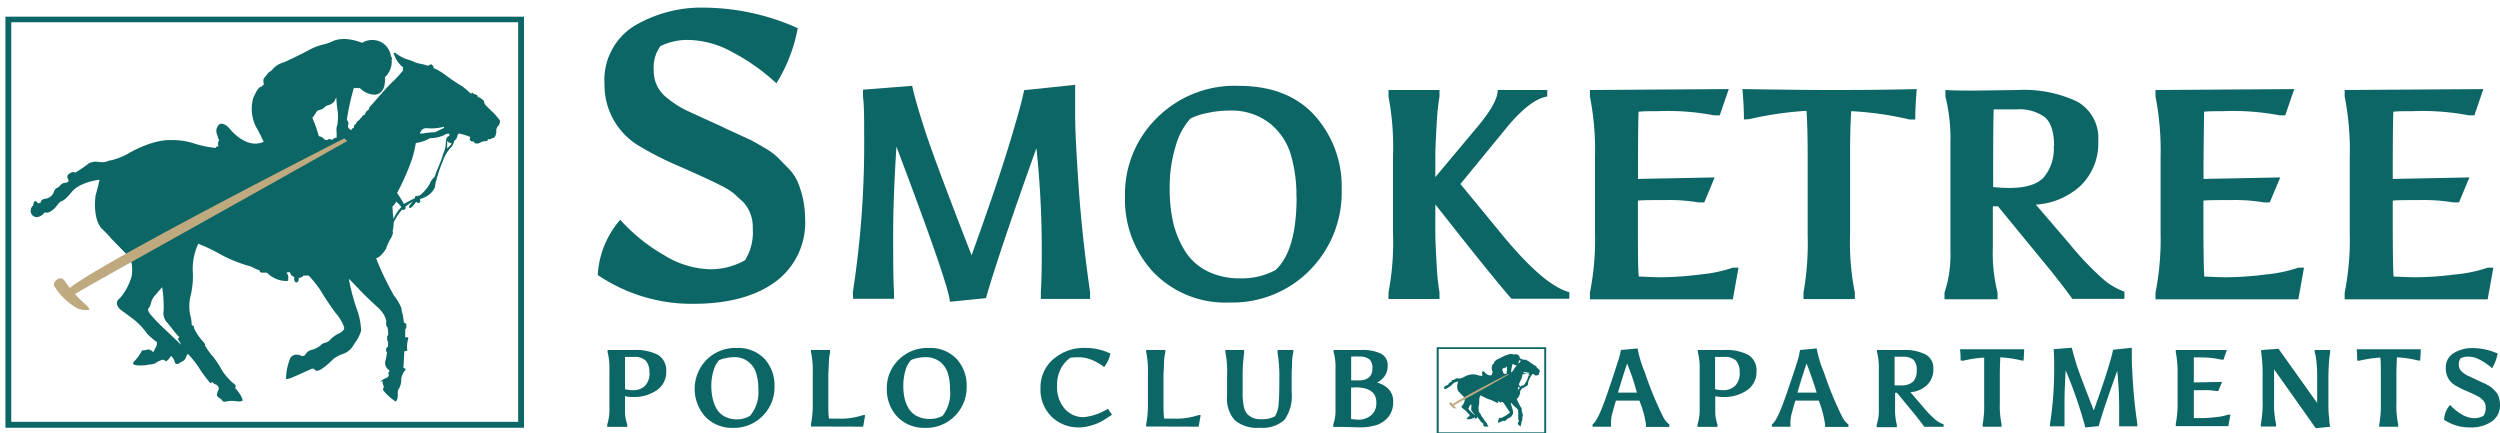
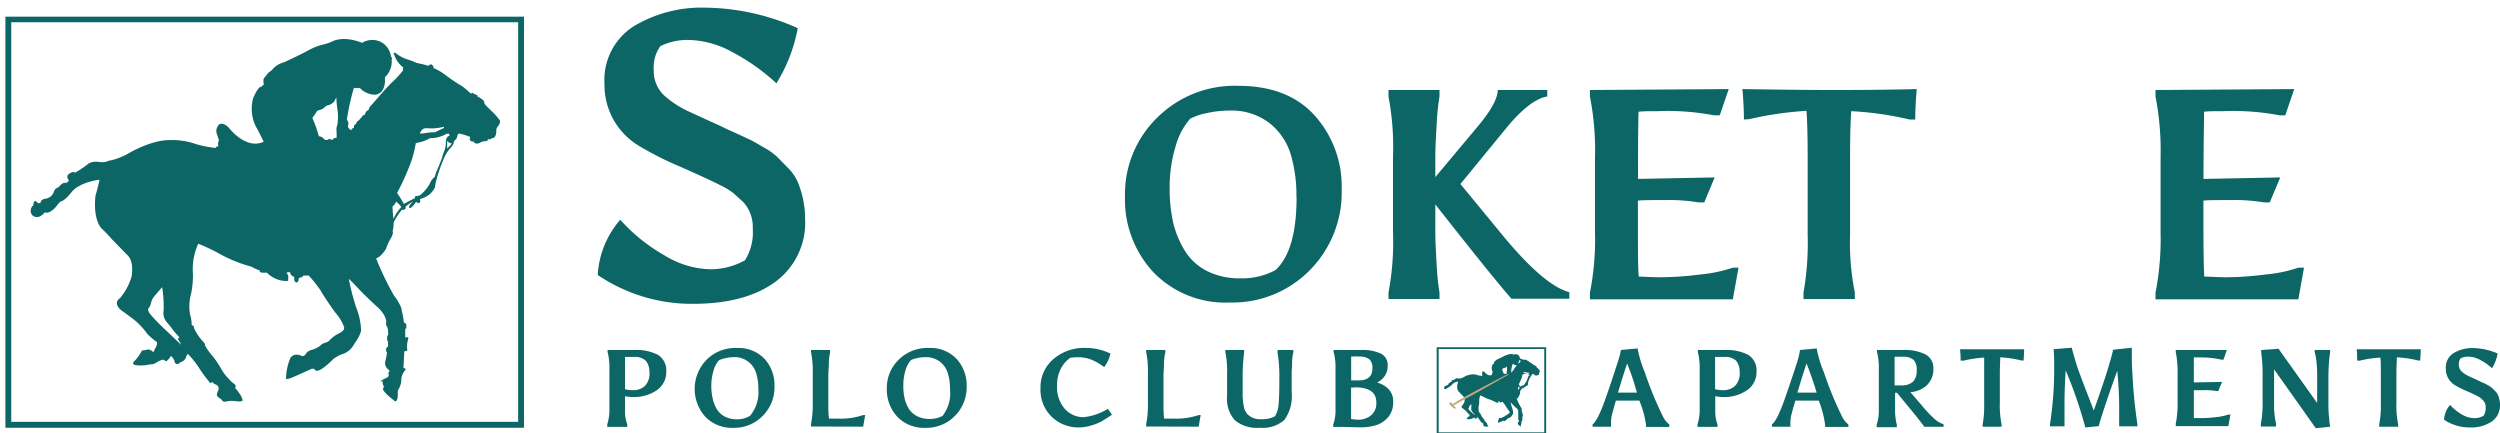
<svg xmlns="http://www.w3.org/2000/svg" id="Layer_1" data-name="Layer 1" viewBox="0 0 300 52">
  <defs>
    <style>.cls-1{fill:#0c6665;}.cls-2{fill:#bfa97f;}</style>
  </defs>
  <path class="cls-1" d="M79.73,11.48a11.94,11.94,0,0,0,2.79,1.84l2.73,1.25c.8.36,1.32.59,1.54.71s.78.37,1.65.76l1.64.76c.23.11.74.4,1.52.86a8.13,8.13,0,0,1,1.62,1.13c.3.29.72.73,1.28,1.3a5.7,5.7,0,0,1,1.18,1.64,11.41,11.41,0,0,1,.93,4.47A8.81,8.81,0,0,1,93,33.85q-3.6,2.61-9.86,2.61A20.13,20.13,0,0,1,71.73,33a11,11,0,0,1,2.7-6.63,21,21,0,0,0,5.3,4.27,11,11,0,0,0,5.37,1.67,8.45,8.45,0,0,0,4.3-1.08,6.32,6.32,0,0,0,.93-3.82,4.39,4.39,0,0,0-1.13-3.15l-1.15-1.05a8.47,8.47,0,0,0-1.65-1C85.62,21.8,84,21.05,81.62,20a38.63,38.63,0,0,1-5-2.53,8.49,8.49,0,0,1-4.08-7.38A7.64,7.64,0,0,1,76,3.18,15.82,15.82,0,0,1,84.73.92a27.82,27.82,0,0,1,11,2.46A19.14,19.14,0,0,1,93.17,10a24.39,24.39,0,0,0-5.3-3.75,11.25,11.25,0,0,0-5.05-1.45,7.37,7.37,0,0,0-3.58.74,4.39,4.39,0,0,0-.79,2.89A4,4,0,0,0,79.73,11.48Z" />
-   <path class="cls-1" d="M102.34,35.08a116.59,116.59,0,0,0,1.36-18.91c0-1.91,0-3.45-.14-4.62v-.79l5.9-.46q.36,1.71,1.53,5.33t5.6,15q2.94-8.13,4.48-13.18t1.82-6.63l6.13-.64V11c0,.5,0,1.51,0,3s.14,4.29.41,8.31.74,8.28,1.38,12.77v.79h-5.91v-.79c.08-1.41.11-3,.11-4.76a115.11,115.11,0,0,0-.64-12.54q-4.41,12.31-6.06,18l-4.33.43q0-1.68-6.41-18.62c-.26,4.2-.39,7.7-.39,10.48s0,5.11.1,7v.79h-4.9Z" />
  <path class="cls-1" d="M147.57,36.3a12,12,0,0,1-9.15-3.62A12.78,12.78,0,0,1,135,23.53a12.8,12.8,0,0,1,3.83-9.38,13.18,13.18,0,0,1,9.78-3.85q5.94,0,9.17,3.58A12.72,12.72,0,0,1,161,22.69a13.26,13.26,0,0,1-3.85,9.76A13,13,0,0,1,147.57,36.3Zm8-12.65a17.2,17.2,0,0,0-.7-5.19,7.58,7.58,0,0,0-2.56-3.71,7.45,7.45,0,0,0-4.8-1.48,12.37,12.37,0,0,0-2.68.3,7.31,7.31,0,0,0-2,.67,8.36,8.36,0,0,0-1.78,3.4,16.6,16.6,0,0,0-.69,4.81,18.78,18.78,0,0,0,.44,4.34,11.7,11.7,0,0,0,1.4,3.33,6.72,6.72,0,0,0,2.63,2.4,8.77,8.77,0,0,0,4.07.88,8.36,8.36,0,0,0,4.17-1C154.77,30.82,155.59,27.9,155.59,23.65Z" />
  <path class="cls-1" d="M179.73,10.8h5.94v.78c-1.31.2-2.89,1.38-4.72,3.55l-5.7,6.95L180.12,28q5.13,6.27,8.2,7.06v.79h-6.94q-2.08-2.34-9.14-11.32V28c0,.83.06,2.09.16,3.76a28.34,28.34,0,0,0,.34,3.33v.79h-6.12v-.79a32.35,32.35,0,0,0,.54-7.2v-9.1a32.47,32.47,0,0,0-.54-7.2V10.8h6.12v.78a28.33,28.33,0,0,0-.34,3.34c-.1,1.67-.16,2.93-.16,3.79v2.54l5.16-6.16Q179.72,12.3,179.73,10.8Z" />
  <path class="cls-1" d="M198.92,13.34c-1,0-1.74,0-2.29.07q-.07,1.65-.07,8.06l9.2-.18-1.25,3h-.68a21,21,0,0,0-4-.28c-1.76,0-2.85,0-3.28.07V26c0,4,0,6.41.11,7.19.55,0,1.46.08,2.74.08a38.65,38.65,0,0,0,4.6-.33,16.92,16.92,0,0,0,3.94-.82h.68l-.68,3.8H190.79v-.79a32.73,32.73,0,0,0,.61-7.2V18.82a33,33,0,0,0-.61-7.24V10.8l16.66-.11-1.08,3.15h-.68A29.7,29.7,0,0,0,198.92,13.34Z" />
  <path class="cls-1" d="M209.27,14.34c0-1.07-.06-2.29-.18-3.65,4.66.07,8.14.11,10.46.11s5.8,0,10.46-.11c-.12,1.36-.18,2.58-.18,3.65h-.68a39,39,0,0,0-7-1c-.09,1.2-.14,3-.14,5.38v9.38a30.41,30.41,0,0,0,.57,7v.79h-6.16v-.79a34.07,34.07,0,0,0,.5-6.91V18.82c0-2.46-.05-4.3-.14-5.52a41.64,41.64,0,0,0-6.88,1Z" />
-   <path class="cls-1" d="M237,10.87l5.12-.07a14.94,14.94,0,0,1,7.14,1.39,5,5,0,0,1,2.53,4.71,7.08,7.08,0,0,1-2.05,5.32,8.65,8.65,0,0,1-5.44,2.33l4.08,4.76a36.67,36.67,0,0,0,4,4.19A8.15,8.15,0,0,0,254.93,35v.86h-6.26c-.34-.51-1.16-1.59-2.48-3.26l-6.44-7.85a4.21,4.21,0,0,1-.61,0v5a19.35,19.35,0,0,0,.57,5.37v.79h-6.37v-.79a14.27,14.27,0,0,0,.71-5V17.21a20.87,20.87,0,0,0-.6-5.63V10.8C234.11,10.85,235.28,10.87,237,10.87Zm9.49,6.66c0-1.67-.37-2.82-1.1-3.46a5.11,5.11,0,0,0-3.4-.94c-1.54,0-2.45,0-2.74,0q-.08,1.08-.07,9.31a16.45,16.45,0,0,0,2,.11c1.91,0,3.27-.42,4.07-1.27A5.33,5.33,0,0,0,246.45,17.53Z" />
  <path class="cls-1" d="M266.79,13.34c-1,0-1.75,0-2.3.07,0,1.1-.07,3.79-.07,8.06l9.21-.18-1.26,3h-.68a21,21,0,0,0-4-.28c-1.76,0-2.85,0-3.28.07V26q0,6,.11,7.19c.55,0,1.46.08,2.74.08a38.51,38.51,0,0,0,4.6-.33,16.92,16.92,0,0,0,3.94-.82h.68l-.68,3.8H258.66v-.79a33.36,33.36,0,0,0,.61-7.2V18.82a33.65,33.65,0,0,0-.61-7.24V10.8l16.65-.11-1.08,3.15h-.68A29.66,29.66,0,0,0,266.79,13.34Z" />
-   <path class="cls-1" d="M289.49,13.34c-1,0-1.74,0-2.29.07q-.07,1.65-.07,8.06l9.2-.18-1.25,3h-.68a21.06,21.06,0,0,0-4-.28c-1.75,0-2.84,0-3.27.07V26q0,6,.1,7.19c.55,0,1.47.08,2.74.08a38.66,38.66,0,0,0,4.61-.33,16.92,16.92,0,0,0,3.94-.82h.68l-.68,3.8H281.36v-.79a32.73,32.73,0,0,0,.61-7.2V18.82a33,33,0,0,0-.61-7.24V10.8L298,10.69l-1.07,3.15h-.68A29.76,29.76,0,0,0,289.49,13.34Z" />
  <path class="cls-1" d="M73.92,42l2.2,0a5.67,5.67,0,0,1,2.83.58,2.17,2.17,0,0,1,1,2,2.62,2.62,0,0,1-1.14,2.25,4.8,4.8,0,0,1-2.87.81,4.23,4.23,0,0,1-.94-.1v1.73a4.51,4.51,0,0,0,.27,1.66v.29h-2.4v-.29a5.74,5.74,0,0,0,.26-1.84V44.31a7.59,7.59,0,0,0-.22-2.07V42Zm4,2.7a2,2,0,0,0-.44-1.43,1.9,1.9,0,0,0-1.39-.44H75q0,.41,0,2.19V46.7a3.38,3.38,0,0,0,.93.12,2,2,0,0,0,1.52-.57A2.22,2.22,0,0,0,77.94,44.68Z" />
  <path class="cls-1" d="M88,51.34A4.41,4.41,0,0,1,84.63,50a5,5,0,0,1,.15-6.82,4.84,4.84,0,0,1,3.6-1.42,4.33,4.33,0,0,1,3.38,1.32,4.67,4.67,0,0,1,1.18,3.24,4.84,4.84,0,0,1-1.42,3.59A4.76,4.76,0,0,1,88,51.34Zm3-4.65a6.09,6.09,0,0,0-.26-1.91A2.68,2.68,0,0,0,88,42.86,4.19,4.19,0,0,0,87,43a2.46,2.46,0,0,0-.73.24,3.1,3.1,0,0,0-.65,1.25,6.16,6.16,0,0,0-.26,1.77,6.7,6.7,0,0,0,.17,1.6A4.44,4.44,0,0,0,86,49.07,2.51,2.51,0,0,0,87,50a3.14,3.14,0,0,0,1.5.32A3,3,0,0,0,90,49.9,4.38,4.38,0,0,0,91,46.69Z" />
  <path class="cls-1" d="M97.32,51.18v-.29a12.25,12.25,0,0,0,.21-2.61V44.87a11.53,11.53,0,0,0-.21-2.63V42h2.29v.29a7.1,7.1,0,0,0-.15,1.24c0,.63-.06,1.1-.06,1.43v3.52c0,.64,0,1.22.08,1.75.17,0,.51,0,1,0a8.5,8.5,0,0,0,3.09-.42h.25l-.24,1.39Z" />
  <path class="cls-1" d="M111,51.34A4.42,4.42,0,0,1,107.67,50a4.75,4.75,0,0,1-1.25-3.37,4.69,4.69,0,0,1,1.41-3.45,4.84,4.84,0,0,1,3.6-1.42,4.3,4.3,0,0,1,3.37,1.32A4.68,4.68,0,0,1,116,46.33a4.88,4.88,0,0,1-1.42,3.59A4.78,4.78,0,0,1,111,51.34Zm3-4.65a6.39,6.39,0,0,0-.26-1.91,2.83,2.83,0,0,0-.94-1.37,2.79,2.79,0,0,0-1.77-.55,4.19,4.19,0,0,0-1,.12,2.48,2.48,0,0,0-.72.24,3,3,0,0,0-.66,1.25,6.16,6.16,0,0,0-.25,1.77,6.75,6.75,0,0,0,.16,1.6,4.44,4.44,0,0,0,.51,1.23,2.58,2.58,0,0,0,1,.88,3.19,3.19,0,0,0,1.5.32,3.05,3.05,0,0,0,1.54-.37A4.43,4.43,0,0,0,114,46.69Z" />
  <path class="cls-1" d="M126.85,46.24a4,4,0,0,0,.92,2.82,3,3,0,0,0,2.28,1,7,7,0,0,0,2.9-1l.49.71c-.66.43-1.11.72-1.35.85a6.3,6.3,0,0,1-1.12.43,5,5,0,0,1-1.51.24,4.59,4.59,0,0,1-3.26-1.28,4.52,4.52,0,0,1-1.34-3.43,4.42,4.42,0,0,1,1.55-3.49,5.62,5.62,0,0,1,3.84-1.34,6.8,6.8,0,0,1,3,.68,4,4,0,0,1-.75,1.62,6.44,6.44,0,0,0-1.65-.93,4.13,4.13,0,0,0-1.35-.25,8.1,8.1,0,0,0-1.06.06,3.74,3.74,0,0,0-1.13,1.29A4.15,4.15,0,0,0,126.85,46.24Z" />
  <path class="cls-1" d="M137.54,51.18v-.29a12.25,12.25,0,0,0,.21-2.61V44.87a11.53,11.53,0,0,0-.21-2.63V42h2.3v.29a6,6,0,0,0-.16,1.24c0,.63-.06,1.1-.06,1.43v3.52c0,.64,0,1.22.08,1.75q.26,0,1.05,0a8.48,8.48,0,0,0,3.08-.42h.25l-.24,1.39Z" />
  <path class="cls-1" d="M155,44.71v2.36a4.89,4.89,0,0,1-.88,3.33,3.94,3.94,0,0,1-2.95.93,4.12,4.12,0,0,1-3-.91,3.87,3.87,0,0,1-.92-2.89V44.92a11.22,11.22,0,0,0-.21-2.68V42h2.26v.29a21.31,21.31,0,0,0-.18,3.08v1.62a7.68,7.68,0,0,0,.16,1.9,2,2,0,0,0,.41.81,2.11,2.11,0,0,0,1.65.6,3.18,3.18,0,0,0,1.66-.35,3.18,3.18,0,0,0,.43-1.41c.06-.59.09-1.61.09-3a18.16,18.16,0,0,0-.21-3.21V42h1.89v.28a5.58,5.58,0,0,0-.15,1.15C155.06,44,155,44.39,155,44.71Z" />
  <path class="cls-1" d="M161.07,42l2.26,0a5.17,5.17,0,0,1,2.37.43,1.51,1.51,0,0,1,.82,1.47,2.08,2.08,0,0,1-.36,1.23,2.52,2.52,0,0,1-.91.78,3,3,0,0,1,1.23.64,2.07,2.07,0,0,1,.7,1.67,2.72,2.72,0,0,1-.54,1.76,3.12,3.12,0,0,1-1.38,1,6.31,6.31,0,0,1-2.1.3l-2.11-.05-1.06,0v-.3a5,5,0,0,0,.27-1.85V44.22a6.69,6.69,0,0,0-.23-2V42C160.28,42,160.63,42,161.07,42Zm3.25,1.12a1.72,1.72,0,0,0-1.12-.33,9.23,9.23,0,0,0-1.06,0c0,.12,0,1.08,0,2.86H163c1.13,0,1.69-.48,1.69-1.45A1.39,1.39,0,0,0,164.32,43.1Zm-1.73,3.38h-.46c0,2.1,0,3.36,0,3.78a6.4,6.4,0,0,0,.8.08,2.37,2.37,0,0,0,1.62-.54,1.84,1.84,0,0,0,.61-1.45C165.2,47.1,164.33,46.48,162.59,46.48Z" />
  <path class="cls-1" d="M196.72,48.07h-2.81c-.29,1-.46,1.62-.51,1.85a4.88,4.88,0,0,0-.08,1v.29h-2.21v-.29c.45-.31,1-1.48,1.7-3.5s1.12-3.36,1.33-4a9.36,9.36,0,0,0,.37-1.42l2-.19a13.81,13.81,0,0,0,.87,2.87,41.25,41.25,0,0,0,2.25,5.45,2.79,2.79,0,0,0,.69.81v.29h-2.8v-.29A12.06,12.06,0,0,0,196.72,48.07Zm-1.46-4.45c-.29.83-.66,2-1.1,3.49h2.28c-.05-.15-.13-.4-.23-.75C196,45.57,195.66,44.66,195.26,43.62Z" />
  <path class="cls-1" d="M204.75,42l2.2,0a5.67,5.67,0,0,1,2.83.58,2.15,2.15,0,0,1,1,2,2.62,2.62,0,0,1-1.14,2.25,4.8,4.8,0,0,1-2.87.81,4.23,4.23,0,0,1-.94-.1v1.73a4.51,4.51,0,0,0,.27,1.66v.29h-2.4v-.29a5.74,5.74,0,0,0,.26-1.84V44.31a7.59,7.59,0,0,0-.22-2.07V42Zm4,2.7a2,2,0,0,0-.43-1.43,1.93,1.93,0,0,0-1.4-.44h-1.11q0,.41,0,2.19V46.7a3.43,3.43,0,0,0,.93.12,2,2,0,0,0,1.52-.57A2.22,2.22,0,0,0,208.77,44.68Z" />
  <path class="cls-1" d="M218.25,48.07h-2.81c-.29,1-.46,1.62-.51,1.85a4.88,4.88,0,0,0-.08,1v.29h-2.22v-.29c.46-.31,1-1.48,1.7-3.5s1.13-3.36,1.34-4A9.36,9.36,0,0,0,216,42l2-.19a13.81,13.81,0,0,0,.87,2.87,41.25,41.25,0,0,0,2.25,5.45,2.79,2.79,0,0,0,.69.81v.29h-2.8v-.29A12.63,12.63,0,0,0,218.25,48.07Zm-1.46-4.45c-.29.83-.66,2-1.1,3.49H218c-.05-.15-.13-.4-.23-.75C217.51,45.57,217.19,44.66,216.79,43.62Z" />
  <path class="cls-1" d="M226.53,42l1.88,0a5.51,5.51,0,0,1,2.63.52A1.81,1.81,0,0,1,232,44.2a2.61,2.61,0,0,1-.75,2,3.2,3.2,0,0,1-2,.86l1.5,1.75a13.41,13.41,0,0,0,1.48,1.54,3.15,3.15,0,0,0,1,.56v.31h-2.31c-.12-.18-.43-.58-.91-1.2l-2.37-2.88-.23,0v1.83a7.07,7.07,0,0,0,.21,2v.29H225.2v-.29a5.37,5.37,0,0,0,.26-1.84V44.31a7.59,7.59,0,0,0-.22-2.07V42Q225.6,42,226.53,42ZM230,44.43a1.62,1.62,0,0,0-.4-1.27,1.9,1.9,0,0,0-1.25-.35h-1c0,.27,0,1.41,0,3.43a5.47,5.47,0,0,0,.75,0,2,2,0,0,0,1.5-.47A1.92,1.92,0,0,0,230,44.43Z" />
  <path class="cls-1" d="M235.27,43.26c0-.4,0-.84-.07-1.35,1.72,0,3,0,3.85,0s2.14,0,3.85,0c0,.51-.06,1-.06,1.35h-.25a13.44,13.44,0,0,0-2.56-.38c0,.44-.05,1.1-.05,2v3.46a11.14,11.14,0,0,0,.21,2.58v.29h-2.27v-.29a12.62,12.62,0,0,0,.18-2.54V44.91c0-.91,0-1.59,0-2a14.12,14.12,0,0,0-2.53.38Z" />
  <path class="cls-1" d="M246,50.89a43,43,0,0,0,.5-7c0-.7,0-1.27-.05-1.7v-.29l2.17-.17c.09.42.28,1.08.56,2s1,2.73,2.07,5.53c.72-2,1.27-3.61,1.65-4.85s.6-2.06.67-2.44l2.25-.24V42c0,.19,0,.56,0,1.11s.05,1.58.15,3.06.27,3.05.51,4.7v.29h-2.18v-.29c0-.52,0-1.1,0-1.75a44.78,44.78,0,0,0-.23-4.62q-1.64,4.54-2.23,6.64l-1.6.15a53,53,0,0,0-2.36-6.85c-.09,1.55-.14,2.83-.14,3.86s0,1.88,0,2.57v.29H246Z" />
  <path class="cls-1" d="M264.1,42.89q-.54,0-.84,0c0,.4,0,1.39,0,3l3.39-.06-.46,1.09h-.25a7.86,7.86,0,0,0-1.47-.1c-.65,0-1.05,0-1.21,0v.7c0,1.48,0,2.36,0,2.65.2,0,.54,0,1,0a14.33,14.33,0,0,0,1.69-.12,6.34,6.34,0,0,0,1.45-.3h.25l-.25,1.39h-6.31v-.29a12.09,12.09,0,0,0,.22-2.65V44.91a12.36,12.36,0,0,0-.22-2.67V42l6.13,0-.4,1.16h-.25A11.09,11.09,0,0,0,264.1,42.89Z" />
  <path class="cls-1" d="M273.11,51.18H271.3v-.29a13.77,13.77,0,0,0,.21-3V45.22a19.52,19.52,0,0,0-.17-3V42l2.08-.15,4.64,6.51V44.87a13.62,13.62,0,0,0-.09-1.49,5.55,5.55,0,0,0-.21-1.14V42h1.86v.29a10.93,10.93,0,0,0-.15,1.29q-.06,1-.06,1.71v3.13c0,.51,0,1.07.08,1.68a8.4,8.4,0,0,0,.13,1.11l-1.73.17-5-7.06v4a10.51,10.51,0,0,0,.25,2.61Z" />
  <path class="cls-1" d="M282.86,43.26c0-.4,0-.84-.06-1.35,1.71,0,3,0,3.85,0s2.13,0,3.84,0c0,.51-.06,1-.06,1.35h-.25a13.33,13.33,0,0,0-2.56-.38c0,.44-.05,1.1-.05,2v3.46a11.14,11.14,0,0,0,.21,2.58v.29h-2.27v-.29a12.44,12.44,0,0,0,.19-2.54V44.91c0-.91,0-1.59-.06-2a14.12,14.12,0,0,0-2.53.38Z" />
  <path class="cls-1" d="M295.46,44.63a2.91,2.91,0,0,0,.76.49l.73.34.41.19.44.21.45.2.41.23a2.09,2.09,0,0,1,.43.31c.08.07.19.19.34.34a1.64,1.64,0,0,1,.32.45,3,3,0,0,1,.25,1.2,2.35,2.35,0,0,1-1,2,4.41,4.41,0,0,1-2.65.7,5.42,5.42,0,0,1-3.06-.92,2.89,2.89,0,0,1,.72-1.78,6,6,0,0,0,1.42,1.15,3.07,3.07,0,0,0,1.45.44,2.19,2.19,0,0,0,1.15-.29,1.68,1.68,0,0,0,.25-1,1.17,1.17,0,0,0-.3-.84l-.31-.28a1.7,1.7,0,0,0-.44-.27q-.31-.18-1.29-.6a11.5,11.5,0,0,1-1.35-.68,2.27,2.27,0,0,1-1.09-2,2,2,0,0,1,.94-1.85,4.28,4.28,0,0,1,2.34-.6,7.65,7.65,0,0,1,2.94.65,5.25,5.25,0,0,1-.67,1.77,6.78,6.78,0,0,0-1.43-1,3,3,0,0,0-1.35-.39,2,2,0,0,0-1,.2,1.21,1.21,0,0,0-.21.78A1.08,1.08,0,0,0,295.46,44.63Z" />
  <path class="cls-1" d="M60,14.48a7.12,7.12,0,0,0-.85-1c-.53-.48-1-1-1-1a1.23,1.23,0,0,0-.13-.43,3.2,3.2,0,0,0-.74-.48.15.15,0,0,0-.12-.2,1.36,1.36,0,0,1-.45-.22c-.08-.09-.17.11-.17.11l-.14-.12a10.27,10.27,0,0,0-.95-.8c-1-.58-2-1.34-2-1.34a6.62,6.62,0,0,0-1.44-.84c.11-.21-.26-.44-.26-.44-.17,0-.36.18-.36.18a8.17,8.17,0,0,0-.87-.24,3.21,3.21,0,0,1-.66-.16,5.92,5.92,0,0,0-.9-.35,4.24,4.24,0,0,1-1.41-.73c-.33-.2-.32,0-.32,0a2.75,2.75,0,0,1,.17.4,3.31,3.31,0,0,0,1,1.29c-.16.23,0,.29,0,.29A11.87,11.87,0,0,1,47,9.92c-.41.4-1.14,1.22-1.14,1.22l-1.36,1.55a.63.63,0,0,0-.24.48.75.75,0,0,0-.47.6.4.4,0,0,0-.37.31c-.12,0-.2.19-.2.19s-.2.2-.2.2a.6.6,0,0,0-.3.41.4.4,0,0,0-.25.47.34.34,0,0,0-.31.28c-.54-.3-.38-.59-.38-.59a.63.63,0,0,0-.16-.65,28.88,28.88,0,0,1,.85-3.86.46.46,0,0,0,.41,0c.2.15.28,0,.28,0a2.51,2.51,0,0,0,1.9.83c1.38-.23,1.12-2.08,1.12-2.08A2.59,2.59,0,0,0,47,7.15c.11-.17-.08-.38-.08-.38A2.34,2.34,0,0,0,45.64,5a2.37,2.37,0,0,0-2.19.14C41.07,4.2,39.82,5,39.82,5a6.86,6.86,0,0,1-.87.3A7.29,7.29,0,0,0,37.08,6c-1,.56-3,1.48-3,1.48a2.55,2.55,0,0,0-1.33.79,1.53,1.53,0,0,1-.36.32A1.22,1.22,0,0,0,32,9l-.34.41c-.11.2,0,.79,0,.79a.36.36,0,0,0-.28.22c-.4-.13-1,1.37-1,1.37a4.77,4.77,0,0,0,.37,3.48c.33.55.89,1.74.89,1.74-2.15,1-4.15-1.65-4.15-1.65-.72-.74-1.14-.46-1.14-.46a1.06,1.06,0,0,0-.27,1.31c.13.55.22.6.22.6a.85.85,0,0,0-.07.78.22.22,0,0,0-.33.16,12.18,12.18,0,0,1-2.5-.5,8.49,8.49,0,0,0-2.91-.44c-2.4-.07-5.27,1.71-5.27,1.71a8.09,8.09,0,0,1-1.86.71,2.46,2.46,0,0,0-.66.19,2.52,2.52,0,0,1-.91,0,2,2,0,0,0-1.11.17A13.58,13.58,0,0,1,9,20.73c-.24-.27-.79.19-.79.19-.32.29.06.74.06.74a.56.56,0,0,1-.48.29c-.31-.07-.75.51-.75.51a.84.84,0,0,0-.55.48,1.24,1.24,0,0,1-1,.9c-.65.07-.62.5-.62.5l-.31.06a1,1,0,0,0-.23-.24C4,24,4,24.64,4,24.64a.83.83,0,0,0-.13,1.18c.75.67,1.5-.34,1.5-.34.61.27,1.42-.75,1.42-.75a2.45,2.45,0,0,1,.49-.55c.51-.08,1.28-1.09,1.28-1.09,1-1.28,3.38-1.52,3.38-1.52-.22,1.06-.48,1.91-.48,1.91-.34,3.19.85,4.05.85,4.05a13.07,13.07,0,0,1,1.06,1.12l2,2.05c.73.75.43,2.44.43,2.44a6.88,6.88,0,0,1-1.4,2.63c-.91.65.13,1.45.13,1.45.55.38,1.37,1,1.37,1a8.21,8.21,0,0,1,1.76,1.83,8.27,8.27,0,0,0,1.17,1,1,1,0,0,1-.12.6,3.41,3.41,0,0,0-.25.53l-.12.07a.4.4,0,0,0-.15-.19A.28.28,0,0,1,18,42a.31.31,0,0,0-.28-.06,1.49,1.49,0,0,1-.46.09c-.2,0-.25.08-.25.08a5.1,5.1,0,0,1-.86,1.2c-.29.26-.13.39-.13.39.27.26,1.5.12,1.5.12a4.51,4.51,0,0,1,.67-.1,1.38,1.38,0,0,0,.71-.31,4.87,4.87,0,0,1,.62-.25.67.67,0,0,1,.24.08.19.19,0,0,0,.25.07,2,2,0,0,0,.5-.6,1.31,1.31,0,0,1,.46.74c.12.41.54.15.54.15a.84.84,0,0,1,.29-.19.86.86,0,0,0,.53-.58,1.83,1.83,0,0,1,.21-.37A11.84,11.84,0,0,1,23.79,44a17,17,0,0,0,1.47,2l.22-.17a.79.79,0,0,0,.41.31.59.59,0,0,1,.32.29.61.61,0,0,1,0,.38,1.26,1.26,0,0,0-.17.49c-.1.19.26.45.26.45a1,1,0,0,1,.39.34c.14.22.58.06.58.06a3.58,3.58,0,0,1,1.09,0c.58.07.75-.07.75-.07,0-.55-.9-1.54-.9-1.54.22-.25-.12-.49-.12-.49a2.67,2.67,0,0,1-.61-.56,5.64,5.64,0,0,1-1-1.34,12.25,12.25,0,0,0-.9-1.34,7.47,7.47,0,0,1-1-1.39c.12-.1-.19-.41-.19-.41a6.26,6.26,0,0,1-1.14-1.7c.11-.14-.09-.22-.09-.22C23,39,23,39,23,39a4.11,4.11,0,0,0-.19-1.25,5.69,5.69,0,0,1,0-2,10.25,10.25,0,0,0,.34-2.9,7.28,7.28,0,0,1,.64-3.6,21.7,21.7,0,0,1,2.18,1A17.33,17.33,0,0,0,30.17,32a5.16,5.16,0,0,0,1,.45c-.07.27.31.27.31.27l.55,0a3.29,3.29,0,0,0,2.44,1c.24-.08.08-.24.08-.24.19-.36-.19-.77-.19-.77l.45-.06c0,.42.51.59.51.59-.09.6.22.65.22.65.36,0,.31-.54.31-.54a.74.74,0,0,0,.58-.29l.61,0a15.46,15.46,0,0,1,1.4,1.75c.87,1.47,1.85,2.77,1.85,2.77a5.13,5.13,0,0,1,1,1.67c.12.43-.58.74-.58.74a3.82,3.82,0,0,0-1.07.75,1.15,1.15,0,0,1-.6.39,1,1,0,0,0-.61.36,3.26,3.26,0,0,1-1,.49,1.12,1.12,0,0,0-.75.51.45.45,0,0,1-.48.23,1.2,1.2,0,0,0-.55-.16.9.9,0,0,0-.8.38,6.93,6.93,0,0,0-.53,2.47c0,.26,1.11-.27,1.11-.27.75-.32,2-.9,2-.9a.45.45,0,0,1,.44.22c.51.32,2.15-1.4,2.15-1.4a4.2,4.2,0,0,1,1.11-.58,2.37,2.37,0,0,0,1.26-1,4.16,4.16,0,0,1,.33-.51,4.44,4.44,0,0,0,.61-1.26A7.86,7.86,0,0,0,42.78,37a25.84,25.84,0,0,1-.92-3.54c.28.26.89.89.89.89,1.06,1.16,2.51,2.47,2.51,2.47,1.13,1,1.09,1.81,1.09,1.81-.08.52.14.63.14.63a3.09,3.09,0,0,1,.08,1c-.15,0-.11.11-.11.11a.63.63,0,0,1,0,.19.5.5,0,0,0,.08.4,1.62,1.62,0,0,1,0,.67.26.26,0,0,0-.2.29.37.37,0,0,0,.1.37,6.76,6.76,0,0,1-.19,1,1,1,0,0,0,.28,1,.3.3,0,0,1,.19.33c-.22.14-.09.27-.09.27.09.24-.17.42-.17.42a2.92,2.92,0,0,0-.83.47s-.11,0,0,0a1.81,1.81,0,0,1,.35,0c-.14.12,0,.41,0,.41.18.37-.06.48-.06.48.23.59,1.52,1.5,1.52,1.5.37-.05.29-1.13.29-1.13a.65.65,0,0,1,.12-.37,2.11,2.11,0,0,0,.3-1.16,2,2,0,0,1,.5-1.12c.11-.17-.23-.24-.23-.24,0-.18.1-2,.1-2a.71.71,0,0,0,.36-.09A3.13,3.13,0,0,1,49,40.62c.05-.25-.37-.12-.37-.12,0-.32,0-1,0-1s.13-.14.13-.14l0-.4a.27.27,0,0,0-.28-.22c-.08-.66-.19-1.15-.19-1.15a1.43,1.43,0,0,1-.1-.55,6,6,0,0,0-.91-1.57A35.66,35.66,0,0,1,45.13,31c.63-.18,1.19-1.14,1.19-1.14h0a6.16,6.16,0,0,1,.51-1.15,2.18,2.18,0,0,0,.33-.77.49.49,0,0,1,0-.37,7.08,7.08,0,0,0,.09-.91v0a8.16,8.16,0,0,1,1-1.52c.11.12.3,0,.3,0a.26.26,0,0,0,.1-.32,4.17,4.17,0,0,1,.91-.63c-.68.65-.43.75-.43.75.24.16.81-.74.81-.74a.47.47,0,0,0,.29.18c.34-.12.15-.47.15-.47l.58-.23a2.43,2.43,0,0,0,1.25-1.25c0-.3.19-.95.19-.95a16,16,0,0,1,.72-2.1,4.91,4.91,0,0,1,.89-1.58,1.44,1.44,0,0,0,.49-.9.82.82,0,0,0,.39-.67.44.44,0,0,0,.14-.22,7.39,7.39,0,0,1,1.41.43c-.16.34,0,.42,0,.42.12.18.42.11.42.11l0,.09c.33.38.86,0,.86,0a1.29,1.29,0,0,1,.61-.12c.21,0,.24-.29.24-.29.1.17.38,0,.38,0a1.43,1.43,0,0,1,.2-.09c.39-.06.41-.76.41-.76a.82.82,0,0,1,.14-.59A.94.94,0,0,0,60,14.48ZM19.42,39.17c-.75-.72-1.28-1.34-1.28-1.34-.61-.7-.27-.88-.27-.88a1.62,1.62,0,0,0,.25-.58,1.88,1.88,0,0,1,.48-.91c.26-.32.86-1,.86-1a15.69,15.69,0,0,1,.18,2.75A1.73,1.73,0,0,0,20,38.65c.2.21.54.65.54.65a10.35,10.35,0,0,0,1,1.18,1.06,1.06,0,0,0-.21.19,4.34,4.34,0,0,1,.41.71C21.26,40.91,19.42,39.17,19.42,39.17ZM40.47,15a1.71,1.71,0,0,0-.09.72,4.72,4.72,0,0,1,0,.84c-.28-.06-.34.08-.34.08a.29.29,0,0,1-.39.08c-.14-.11-.22,0-.22,0a.42.42,0,0,1-.58-.08.89.89,0,0,0-.59-.29,13.89,13.89,0,0,0-.78-2.2,8,8,0,0,0,.59-.86l.37-.12a1.23,1.23,0,0,0,.43-.21c.07-.15.39-.3.39-.3a1.48,1.48,0,0,0,.86-.5c.12-.25.24-.48.24-.48a13.42,13.42,0,0,0,.16,1.66,5.37,5.37,0,0,1,0,1.3A1.28,1.28,0,0,1,40.47,15Zm9.91,1a1.56,1.56,0,0,1,.31-.47.81.81,0,0,1,.48-.15,5.88,5.88,0,0,0,2.1-.17l0,.15s-.82.38-1.06.51c0,0-.73,0-1.39.14C50.79,16,50.35,16.05,50.38,16Zm-3.16,10.3a14.65,14.65,0,0,1-.12-1.53,1.41,1.41,0,0,0,.43-.57,3.11,3.11,0,0,1,.63.64A5.16,5.16,0,0,0,47.22,26.26Zm6.11-8.19a4,4,0,0,0-.29.83s-.26.74-.53,1.33a5.69,5.69,0,0,0-.34.95,2,2,0,0,0-.61.85,4.75,4.75,0,0,1-1.25,1.43s-.14-.13-.2.07c0,0-.33-.22-.31.21a13.58,13.58,0,0,0-1.33.7,12.46,12.46,0,0,0-.82-1.32,29.38,29.38,0,0,0,1.77-4,14.44,14.44,0,0,0,.48-2,4.43,4.43,0,0,0,1.69-.58,4,4,0,0,0,1.71-.37s.49-.3.59-.12a.17.17,0,0,1,0,.24s-.39,0-.39.81A2.65,2.65,0,0,1,53.33,18.07Zm.65-.6a1.4,1.4,0,0,0-.32.33s0-.83,0-.94a.74.74,0,0,0,.55.3A.79.79,0,0,1,54,17.47Z" />
-   <path class="cls-2" d="M10.28,36.55A17.58,17.58,0,0,1,9,35.29c.89-.62,18-10.08,32.66-18.36l-.34-.33s-29,14.77-32.94,17.95c-.21-.26-.42-.54-.61-.83a.64.64,0,0,0-.71-.3s-.77.36-.54.93A8,8,0,0,0,9.27,37a2.79,2.79,0,0,0,1.43.18S10.86,37.08,10.28,36.55Z" />
  <path class="cls-1" d="M62.88,51.33H.65V2H62.88ZM1.35,50.62H62.18V2.67H1.35Z" />
  <path class="cls-1" d="M185.54,52.11H172.4V41.67h13.14Zm-12.9-.23h12.67v-10H172.64Z" />
  <path class="cls-1" d="M184.75,44.44a2.12,2.12,0,0,0-.17-.2l-.21-.19a.17.17,0,0,0,0-.09s-.15-.1-.15-.1a0,0,0,0,0,0,0l-.09,0s0,0,0,0a.07.07,0,0,0,0,0l-.19-.16-.41-.27a1.33,1.33,0,0,0-.29-.17s-.05-.09-.05-.09-.08,0-.08,0a.82.82,0,0,0-.17,0l-.14,0a1,1,0,0,0-.18-.08.83.83,0,0,1-.29-.14c-.06,0-.06,0-.06,0a.44.44,0,0,1,0,.08.83.83,0,0,0,.2.26s0,.06,0,.06a2.17,2.17,0,0,1-.25.29l-.23.25-.27.31c-.06.06,0,.1,0,.1a.15.15,0,0,0-.1.12.07.07,0,0,0-.07.06s0,0,0,0a.07.07,0,0,1,0,0,.13.13,0,0,0-.07.08.1.1,0,0,0,0,.1c-.05,0-.06.06-.06.06s-.08-.12-.08-.12a.11.11,0,0,0,0-.13,6,6,0,0,1,.17-.79.09.09,0,0,0,.09,0s0,0,0,0a.55.55,0,0,0,.39.17c.28,0,.23-.42.23-.42a.55.55,0,0,0,.15-.42s0-.08,0-.08a.47.47,0,0,0-.25-.37.49.49,0,0,0-.44,0,.9.9,0,0,0-.74,0l-.18.06a1.57,1.57,0,0,0-.37.16l-.6.3c-.22.07-.27.16-.27.16l-.08.07a.27.27,0,0,0-.09.07l-.06.09s0,.16,0,.16a.05.05,0,0,0-.05,0c-.08,0-.2.28-.2.28a1,1,0,0,0,.08.7A3.79,3.79,0,0,1,179,45c-.44.2-.84-.34-.84-.34-.15-.15-.23-.09-.23-.09a.21.21,0,0,0-.06.26c0,.12,0,.13,0,.13s0,.15,0,.15a0,0,0,0,0-.06,0,2.56,2.56,0,0,1-.51-.1,1.66,1.66,0,0,0-.59-.09,2.31,2.31,0,0,0-1.07.34,1.81,1.81,0,0,1-.37.15.41.41,0,0,0-.14,0,.39.39,0,0,1-.18,0,.48.48,0,0,0-.23,0,2.48,2.48,0,0,1-.36.22c0-.05-.16,0-.16,0s0,.15,0,.15a.13.13,0,0,1-.1.06c-.06,0-.15.1-.15.1a.17.17,0,0,0-.11.1.24.24,0,0,1-.19.18c-.13,0-.13.1-.13.1h-.06a.11.11,0,0,0-.05,0c-.06,0-.07.09-.07.09a.17.17,0,0,0,0,.24c.15.14.3-.07.3-.07s.29-.15.29-.15a.37.37,0,0,1,.1-.11c.1,0,.26-.22.26-.22a1.12,1.12,0,0,1,.68-.31,3.4,3.4,0,0,1-.1.39c-.06.64.18.82.18.82a3,3,0,0,1,.21.22l.41.42c.14.15.08.49.08.49a1.32,1.32,0,0,1-.28.54c-.18.13,0,.29,0,.29l.27.21a1.51,1.51,0,0,1,.36.37,1.91,1.91,0,0,0,.24.21.22.22,0,0,1,0,.12.64.64,0,0,0,0,.11h0l0,0,0,0a.07.07,0,0,0-.06,0l-.09,0s0,0,0,0a1.07,1.07,0,0,1-.17.24c-.06.05,0,.08,0,.08s.3,0,.3,0l.14,0a.3.3,0,0,0,.14-.06l.13-.05h0a.06.06,0,0,0,.06,0,.67.67,0,0,0,.1-.12.24.24,0,0,1,.09.15c0,.08.11,0,.11,0s.06,0,.06,0,.11-.12.11-.12a.56.56,0,0,1,0-.08,2.78,2.78,0,0,1,.25.31,4.32,4.32,0,0,0,.3.4l.05,0a.16.16,0,0,0,.08.06s.06.06.06.06a.1.1,0,0,1,0,.08.21.21,0,0,0,0,.1s.05.09.05.09a.19.19,0,0,1,.08.07s.12,0,.12,0a.7.7,0,0,1,.22,0c.12,0,.15,0,.15,0s-.18-.31-.18-.31,0-.1,0-.1a.58.58,0,0,1-.13-.11,1.47,1.47,0,0,1-.2-.27,2,2,0,0,0-.18-.28,1.53,1.53,0,0,1-.2-.28s0-.08,0-.08a1.17,1.17,0,0,1-.24-.35s0,0,0,0-.05,0-.05,0a1,1,0,0,0,0-.25,1.19,1.19,0,0,1,0-.4,2.09,2.09,0,0,0,.07-.58,1.5,1.5,0,0,1,.13-.73,4.15,4.15,0,0,1,.44.2,4,4,0,0,0,.86.35l.2.09c0,.05.06.05.06.05h.11a.64.64,0,0,0,.49.2s0-.05,0-.05,0-.15,0-.15l.09,0c0,.09.11.12.11.12s0,.14,0,.14.06-.11.06-.11a.18.18,0,0,0,.12-.06h.13a3.29,3.29,0,0,1,.28.35c.18.3.37.56.37.56a1.17,1.17,0,0,1,.21.34c0,.09-.12.15-.12.15a1,1,0,0,0-.22.15.2.2,0,0,1-.12.08.19.19,0,0,0-.12.07.49.49,0,0,1-.2.1.24.24,0,0,0-.15.11c0,.06-.1,0-.1,0a.24.24,0,0,0-.11,0,.19.19,0,0,0-.16.08,1.33,1.33,0,0,0-.11.5c0,.05.23-.06.23-.06l.4-.18a.09.09,0,0,1,.09.05c.1.06.43-.29.43-.29a.88.88,0,0,1,.23-.11.5.5,0,0,0,.25-.2.7.7,0,0,1,.07-.1.88.88,0,0,0,.12-.26,1.55,1.55,0,0,0-.11-.56,5.57,5.57,0,0,1-.19-.72l.18.18c.22.24.51.5.51.5a.51.51,0,0,1,.22.37c0,.1,0,.13,0,.13a.53.53,0,0,1,0,.2s0,0,0,0a0,0,0,0,1,0,0,.12.12,0,0,0,0,.08.23.23,0,0,1,0,.14s0,.06,0,.06a.07.07,0,0,0,0,.07,1.13,1.13,0,0,1,0,.2.2.2,0,0,0,.06.2.06.06,0,0,1,0,.07s0,.05,0,.05a.09.09,0,0,1,0,.09.77.77,0,0,0-.17.09s0,0,0,0h.07s0,.08,0,.08,0,.1,0,.1.31.3.31.3.06-.23.06-.23a.15.15,0,0,1,0-.07.47.47,0,0,0,.06-.24.37.37,0,0,1,.1-.22s0-.05,0-.05,0-.41,0-.41h.07a.68.68,0,0,1,0-.31c0-.05-.08,0-.08,0V49.5a0,0,0,0,0,0,0v-.09s-.06,0-.06,0a1.21,1.21,0,0,0,0-.23.31.31,0,0,1,0-.11,1,1,0,0,0-.18-.32,7.46,7.46,0,0,1-.43-.91c.12,0,.24-.23.24-.23h0a1.2,1.2,0,0,1,.11-.23.4.4,0,0,0,.06-.16.09.09,0,0,1,0-.07c0-.05,0-.19,0-.19h0a1.86,1.86,0,0,1,.2-.3s.06,0,.06,0a.06.06,0,0,0,0-.07.93.93,0,0,1,.19-.12c-.14.13-.09.15-.09.15s.16-.15.16-.15a.08.08,0,0,0,.06,0c.07,0,0-.09,0-.09l.12,0a.48.48,0,0,0,.25-.25c0-.06,0-.19,0-.19a3.68,3.68,0,0,1,.15-.43,1.08,1.08,0,0,1,.18-.32.31.31,0,0,0,.1-.18.21.21,0,0,0,.08-.14s0,0,0,0a1.42,1.42,0,0,1,.29.09c0,.07,0,.08,0,.08s.09,0,.09,0v0c.06.08.17,0,.17,0a.32.32,0,0,1,.12,0s0-.06,0-.06.08,0,.08,0l0,0c.08,0,.08-.15.08-.15a.18.18,0,0,1,0-.13A.19.19,0,0,0,184.75,44.44Zm-8.21,5a3.56,3.56,0,0,1-.26-.27c-.12-.14-.06-.18-.06-.18a.22.22,0,0,0,.06-.11.39.39,0,0,1,.09-.19l.18-.2a3.29,3.29,0,0,1,0,.55.38.38,0,0,0,.07.3l.11.13a2.42,2.42,0,0,0,.2.24l0,0a.8.8,0,0,1,.08.14Zm4.26-4.9a.43.43,0,0,0,0,.15,1.54,1.54,0,0,1,0,.17c-.06,0-.07,0-.07,0s-.08,0-.08,0,0,0,0,0-.12,0-.12,0a.19.19,0,0,0-.12-.06,2.3,2.3,0,0,0-.16-.45.91.91,0,0,0,.12-.17l.08,0a.27.27,0,0,0,.08,0,.26.26,0,0,1,.08-.06.3.3,0,0,0,.18-.1l.05-.1a2,2,0,0,0,0,.34,1.3,1.3,0,0,1,0,.26A.29.29,0,0,1,180.8,44.54Zm2,.2a.27.27,0,0,1,.06-.09.14.14,0,0,1,.1,0,1.3,1.3,0,0,0,.43,0v0l-.22.11a1.52,1.52,0,0,0-.28,0S182.8,44.76,182.81,44.74Zm-.64,2.09a2.28,2.28,0,0,1,0-.31.31.31,0,0,0,.08-.11s.11.07.13.12A1.19,1.19,0,0,0,182.17,46.83Zm1.24-1.66a.78.78,0,0,0-.06.17,2.43,2.43,0,0,1-.11.27s-.05.12-.07.19a.43.43,0,0,0-.12.17,1.08,1.08,0,0,1-.25.29s0,0-.05,0-.06-.05-.06,0a2.42,2.42,0,0,0-.27.14,2.86,2.86,0,0,0-.16-.27,7.12,7.12,0,0,0,.36-.8,3.15,3.15,0,0,0,.09-.41.88.88,0,0,0,.35-.11.8.8,0,0,0,.34-.08s.1-.06.12,0,0,0,0,0-.08,0-.08.16A.61.61,0,0,1,183.41,45.17Zm.13-.12-.07.07v-.19a.18.18,0,0,0,.12.06Z" />
  <path class="cls-2" d="M174.69,48.92a3.51,3.51,0,0,1-.25-.26c.18-.13,3.65-2,6.61-3.72l-.07-.07s-5.87,3-6.67,3.64l-.12-.17a.14.14,0,0,0-.15-.06s-.15.07-.11.19a1.63,1.63,0,0,0,.55.53.54.54,0,0,0,.29,0S174.81,49,174.69,48.92Z" />
</svg>